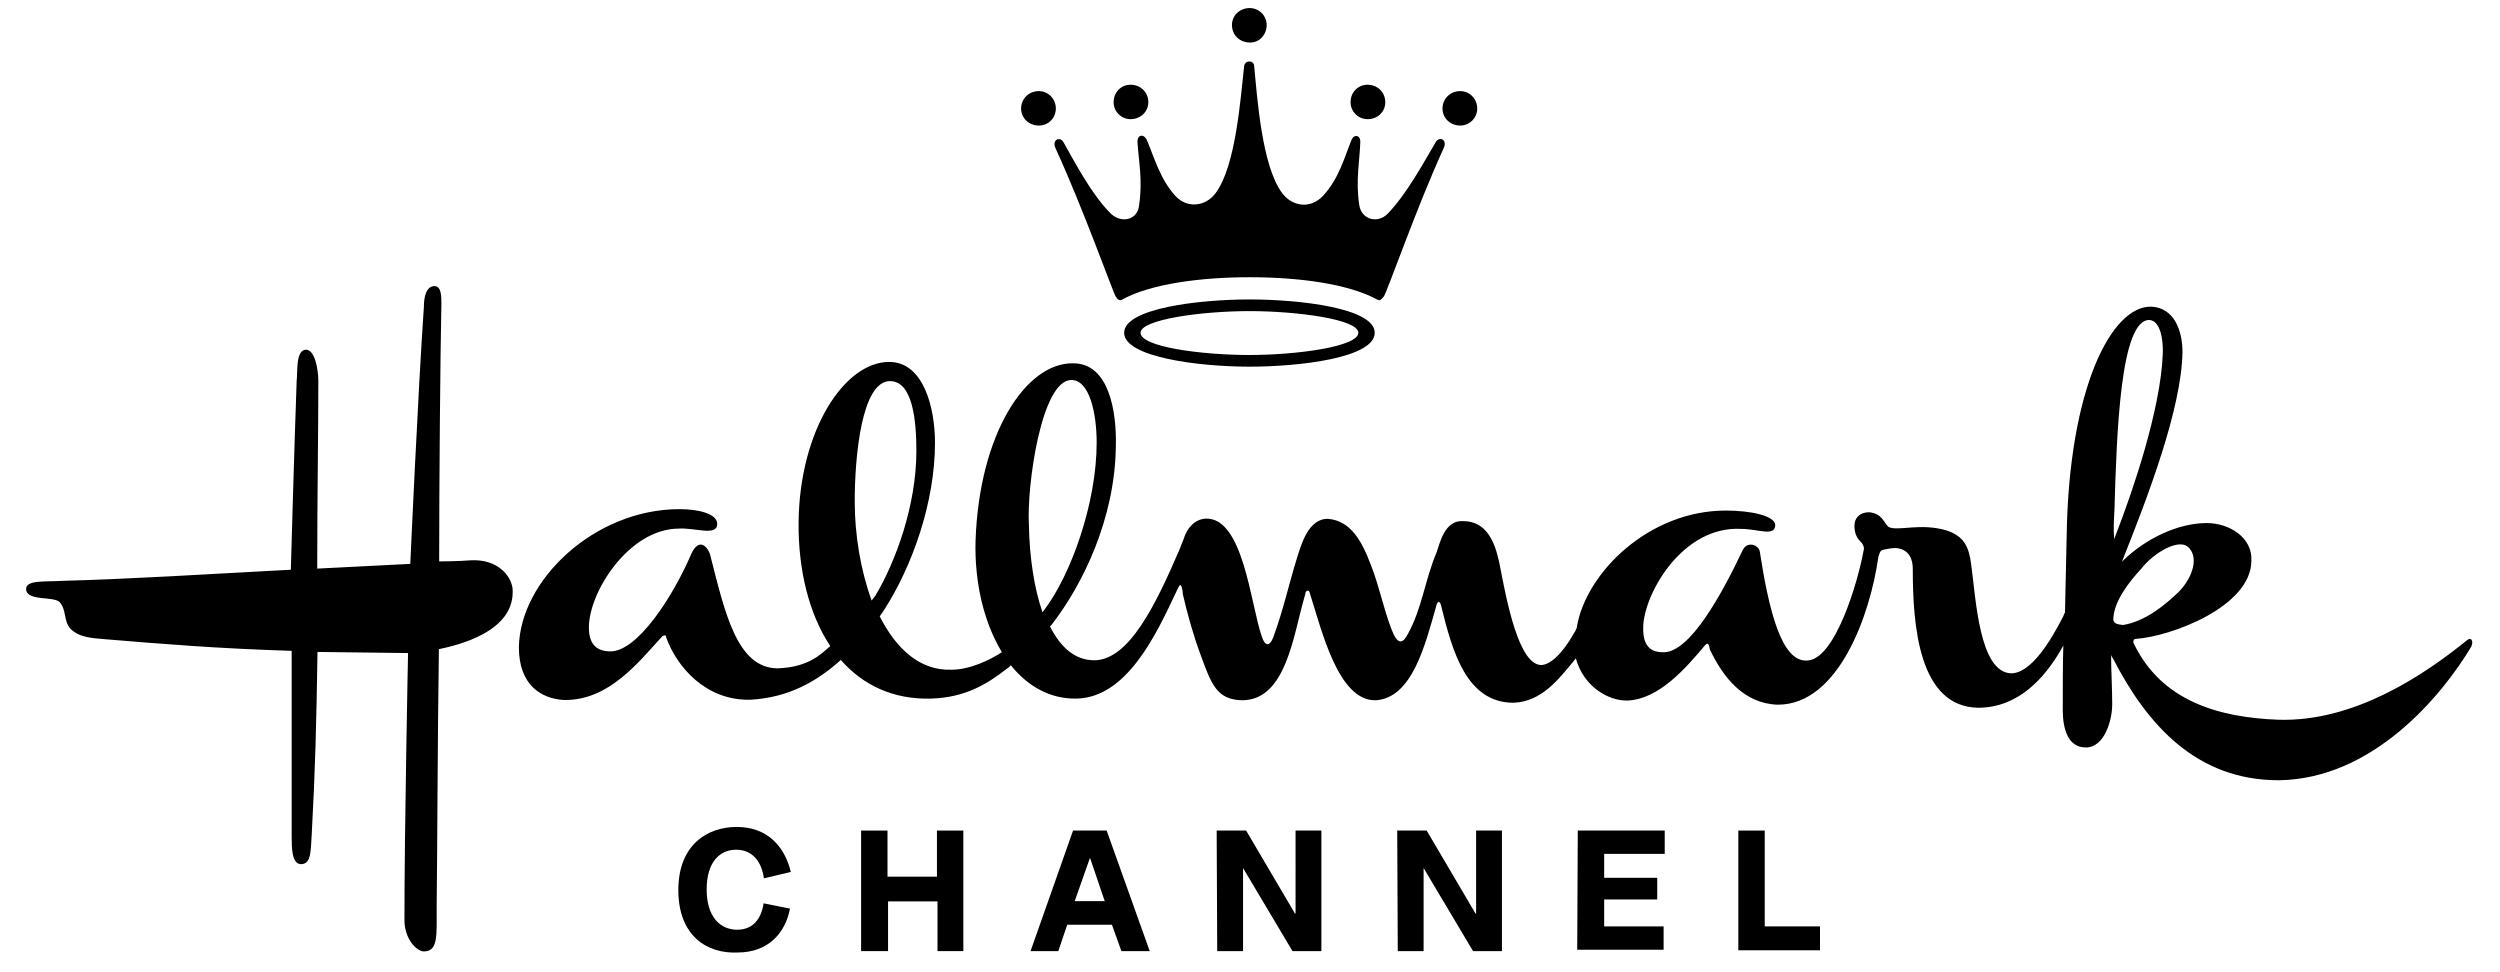
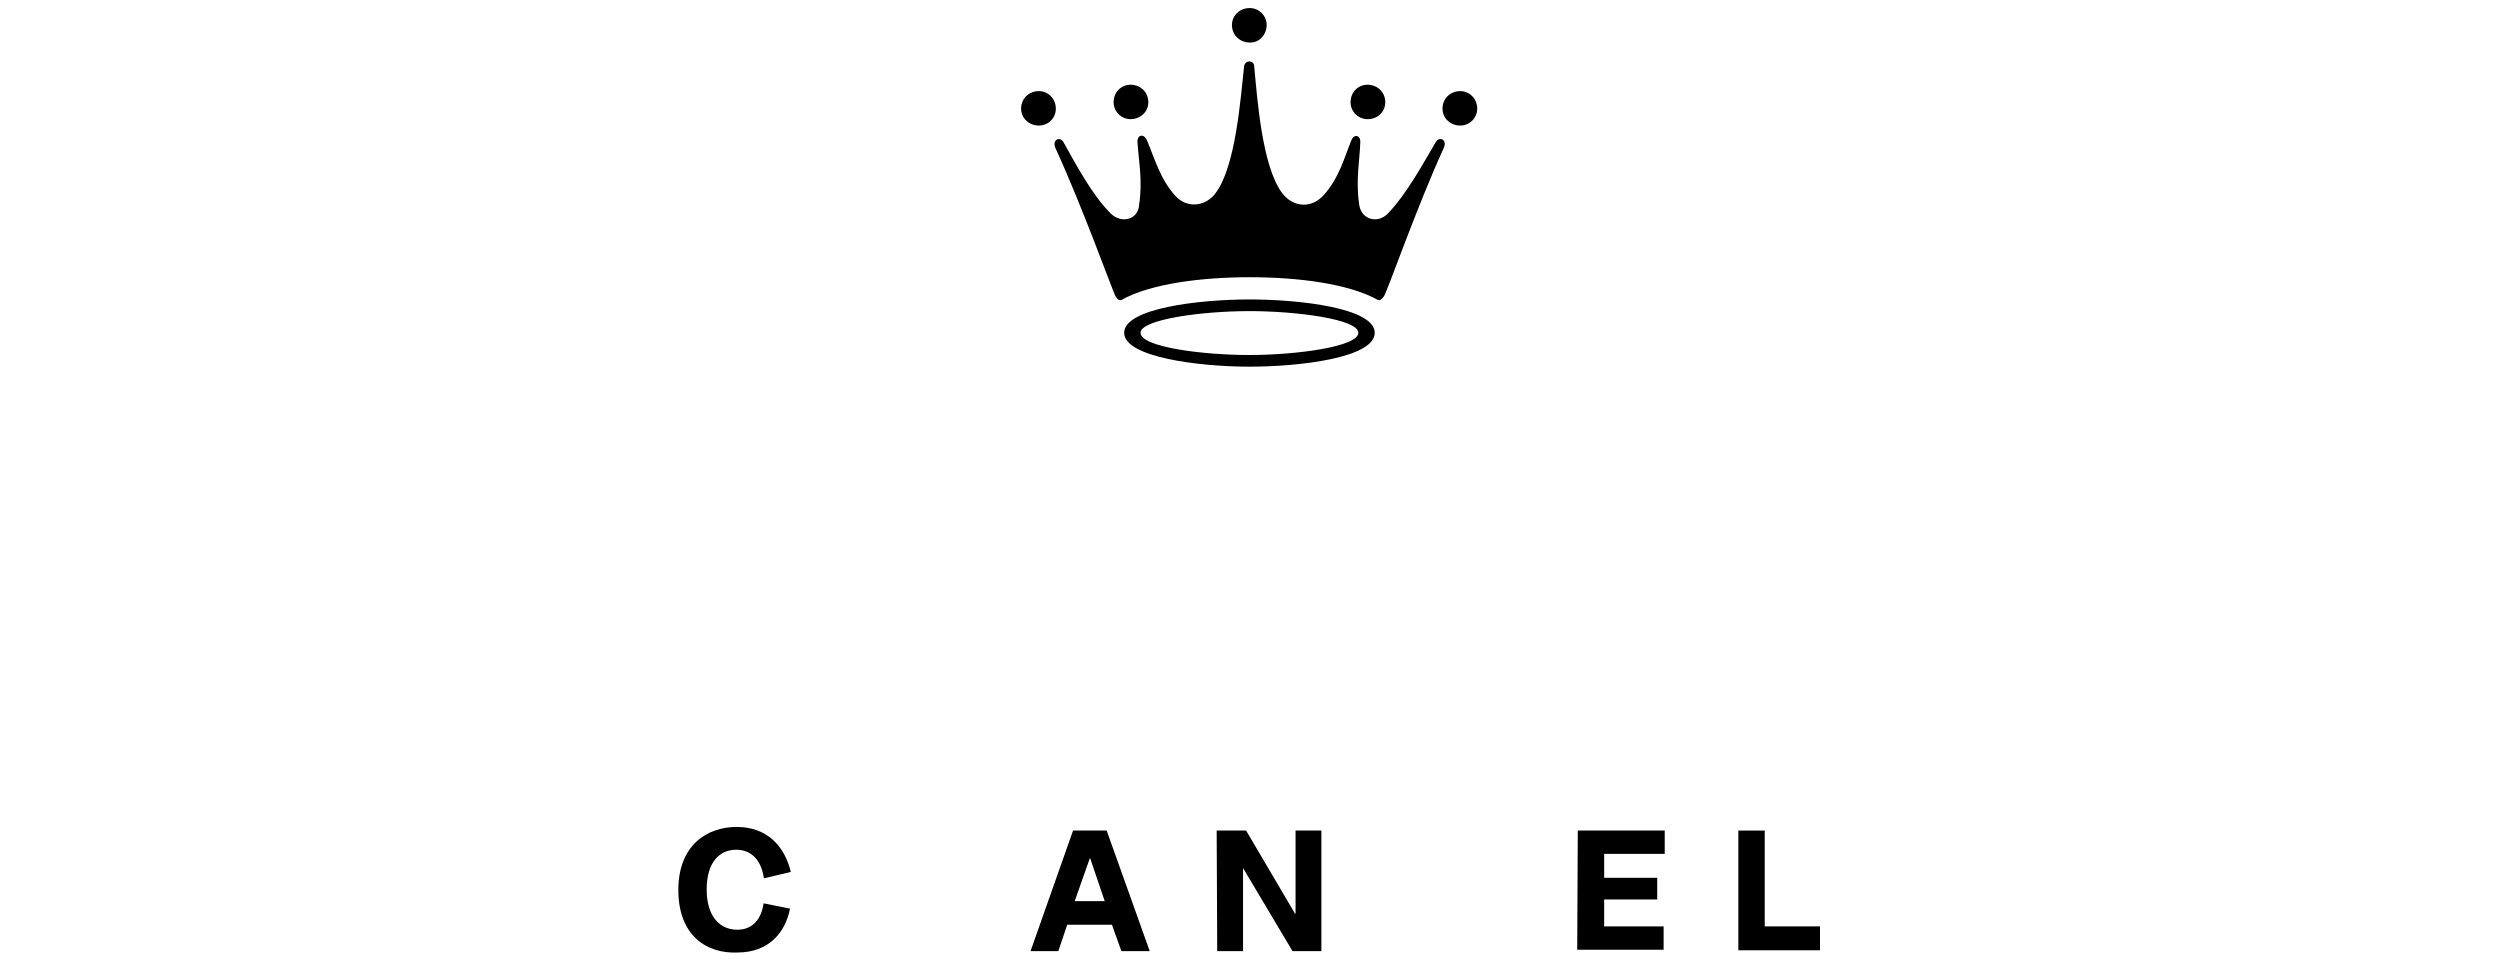
<svg xmlns="http://www.w3.org/2000/svg" version="1.1" id="Layer_1" x="0px" y="0px" viewBox="0 0 90 35" style="enable-background:new 0 0 90 35;" xml:space="preserve">
  <style type="text/css">
	.st0{fill:#000000;}
</style>
  <g>
    <g>
      <g>
-         <path class="st0" d="M15.8,23.37c0.61-0.13,2.8-0.61,2.65-2.21c-0.08-0.48-0.57-1.03-1.48-0.99c-0.49,0.04-1.16,0.04-1.16,0.04     c0-2.65,0.04-7.5,0.08-9.26c0-0.29,0-0.65-0.25-0.65c-0.3,0-0.38,0.4-0.38,0.74c-0.21,3.03-0.49,9.26-0.49,9.26l-3.35,0.17     c0-2.63,0.04-4.84,0.04-6.76c0-0.42-0.13-1.12-0.44-1.12c-0.38,0-0.3,0.78-0.34,1.12c-0.08,2.17-0.21,6.8-0.21,6.8     c-3.18,0.17-5.87,0.34-8.22,0.4c-0.61,0.04-1.31-0.04-1.31,0.29c0,0.46,1,0.25,1.21,0.48c0.25,0.29,0.13,0.65,0.38,0.95     c0.34,0.34,0.83,0.34,1.23,0.38c2.05,0.17,4.09,0.34,6.74,0.42v6.65c0,0.44,0,1.03,0.34,1.03c0.38,0,0.34-0.53,0.38-1.03     c0.13-2.38,0.17-4.02,0.21-6.61l3.26,0.04c0,0-0.13,6.25-0.13,9.62c0,0.69,0.47,1.16,0.74,1.12c0.47-0.04,0.42-0.57,0.42-1.6     C15.75,30,15.75,26.82,15.8,23.37 M88.81,23.05c-1.53,1.24-4.05,2.95-6.8,2.86c-2.1-0.08-4.21-0.65-5.21-2.78     c0-0.04,0-0.13,0.08-0.13c1.27-0.08,4.17-1.16,4.17-2.82c0.04-0.82-0.78-1.35-1.61-1.35c-1,0-2.18,0.53-3.05,1.39     c0.95-2.38,2.14-5.5,2.18-7.54c0-0.78-0.3-1.6-1.12-1.64c-1.44-0.04-2.97,2.95-3.05,8.25c-0.02,1.03-0.04,1.9-0.06,2.76     c-0.04,0.06-0.06,0.15-0.08,0.17c-0.4,0.78-1.12,2.02-1.86,2.02c-1.16-0.04-1.27-2.74-1.44-3.94c-0.08-0.61-0.25-0.99-0.87-1.2     c-0.95-0.29-1.78,0.04-2.1-0.13c-0.17-0.13-0.21-0.48-0.7-0.53c-0.34,0-0.53,0.21-0.53,0.48c0,0.23,0.06,0.42,0.21,0.57     c0,0,0.02,0.02,0.04,0.04c0.02,0.02,0.13,0.17,0.08,0.29c-0.21,1.16-1.04,3.96-2.05,3.96c-0.91,0.04-1.36-1.81-1.69-3.94     c-0.04-0.21-0.44-0.38-0.61-0.04c-0.74,1.56-1.91,3.73-2.88,3.68c-0.53,0-0.74-0.34-0.7-0.99c0.08-1.2,1.44-3.56,3.52-3.45     c0.61,0,1.21,0.29,1.23-0.13c0-0.34-0.87-0.53-1.78-0.53c-2.77,0-5.02,2.23-5.36,4.17c0,0.02,0,0.06-0.02,0.08     c-0.02,0.04-0.04,0.11-0.08,0.15c-0.25,0.46-0.72,1.12-1.16,1.16c-0.83,0.04-1.27-2.3-1.53-3.66c-0.17-0.82-0.49-1.52-1.31-1.52     c-0.66-0.04-0.83,0.78-0.95,1.12c-0.42,0.99-0.53,2.04-1.04,2.95c-0.17,0.34-0.34,0.34-0.49,0.04c-0.3-0.61-0.53-1.77-0.83-2.51     c-0.34-0.91-0.74-1.6-1.53-1.68c-0.74-0.04-1,0.99-1.12,1.35c-0.3,0.95-0.49,1.87-0.87,2.91c-0.13,0.34-0.3,0.34-0.42-0.04     c-0.4-1.16-0.66-4.27-2.01-4.23c-0.4,0.02-0.68,0.34-0.8,0.74c-0.06,0.15-0.13,0.32-0.15,0.38c-0.83,1.92-1.8,3.98-3.07,3.98     c-0.68,0-1.21-0.46-1.59-1.22c0.02-0.02,0.04-0.04,0.06-0.06c1.14-1.47,2.27-3.83,2.31-6.38c0.04-1.31-0.25-3.03-1.53-3.03     c-1.69-0.04-3.39,2.51-3.52,6.4c-0.04,1.49,0.3,2.93,0.95,4c-0.42,0.27-1.14,0.63-1.82,0.63c-1.14,0.04-1.99-0.76-2.58-1.92     c0.06-0.08,0.13-0.19,0.17-0.25c1-1.56,1.82-3.85,1.82-6c0-1.24-0.4-2.91-1.65-2.91c-1.61,0-3.22,2.46-3.26,5.75     c-0.02,1.75,0.38,3.33,1.14,4.48c-0.3,0.25-0.74,0.76-1.89,0.8c-1.48,0-1.91-2.04-2.44-4.11c-0.08-0.25-0.38-0.61-0.66-0.04     c-0.7,1.64-1.97,3.54-2.92,3.54c-0.53,0-0.78-0.29-0.78-0.86c0-1.28,1.44-3.54,3.22-3.56c0.61-0.04,1.4,0.29,1.4-0.17     c0-0.36-0.66-0.53-1.36-0.53c-3.05,0-5.74,2.55-5.78,4.97c0,1.39,0.83,1.85,1.61,1.9c1.65,0.04,2.75-1.43,3.56-2.3     c0.08-0.04,0.13-0.04,0.13,0.04c0.38,1.07,1.44,2.3,3.05,2.25c1.36-0.08,2.37-0.65,3.24-1.43c0.8,0.91,1.89,1.43,3.26,1.39     c1.21-0.04,1.99-0.51,2.71-1.07c0.04-0.02,0.11-0.08,0.15-0.13c0.61,0.76,1.42,1.22,2.37,1.2c1.8-0.04,2.86-2.3,3.56-3.79     c0.04-0.08,0.08-0.17,0.11-0.23c0.06-0.11,0.08-0.06,0.11,0c0.02,0.08,0.04,0.15,0.04,0.25c0.15,0.67,0.38,1.49,0.64,2.19     c0.38,1.03,0.57,1.64,1.53,1.64c1.55-0.04,1.8-2.3,2.22-3.75c0.02-0.04,0.02-0.11,0.04-0.15c0.04-0.06,0.11-0.06,0.13,0     c0.02,0.04,0.02,0.08,0.04,0.13c0.4,1.24,1,3.81,2.35,3.77c1.31-0.08,1.78-2,2.18-3.41c0.04-0.17,0.13-0.17,0.17,0     c0.4,1.64,0.91,3.5,2.61,3.5c1.02-0.04,1.63-0.86,2.18-1.52c0.02-0.02,0.04-0.06,0.06-0.08c0.28,1.03,1.19,1.54,1.86,1.52     c1.12-0.04,2.1-1.16,2.8-2c0.13-0.13,0.13,0.04,0.17,0.17c0.47,0.99,1.21,1.94,2.44,1.98c2.2,0,3.33-3.26,3.62-5.31     c0-0.02,0.02-0.08,0.02-0.06c0,0.02,0.02-0.15,0.11-0.19c0.02,0,0.04-0.02,0.06-0.02c0.13-0.02,0.25-0.06,0.44-0.06     c0.49,0.04,0.61,0.42,0.61,0.74c0,2.04,0.21,4.97,2.35,5.01c1.44,0,2.39-1.05,3.01-2.13c0-0.02,0.04-0.06,0.06-0.11     c-0.02,0.69-0.02,1.45-0.02,2.32c0,0.65,0.17,1.35,0.83,1.35c0.66,0,0.95-0.95,0.95-1.56c0-0.57-0.04-1.22-0.04-1.77     c0.02,0.04,0.04,0.11,0.06,0.11c1.23,2.4,3.01,4.4,5.97,4.4c3.39-0.04,5.87-3.03,6.93-4.8C89.06,23.09,88.97,22.91,88.81,23.05      M31.38,21.62c-0.4-1.09-0.61-2.38-0.61-3.56c0-1.64,0.25-4.34,1.27-4.34c0.83,0,0.95,1.47,0.95,2.51c0,1.98-0.76,4.02-1.48,5.22     C31.47,21.49,31.43,21.56,31.38,21.62 M37.53,22.04c-0.3-0.86-0.47-1.98-0.49-3.16c-0.08-1.35,0.44-5.2,1.53-5.2     c0.66,0,0.91,1.22,0.91,2.25c0,2.19-0.93,4.78-1.91,6.06C37.55,22,37.55,22.02,37.53,22.04 M76.12,18.36     c0.08-2.74,0.21-6.89,1.27-6.84c0.38,0.04,0.49,0.69,0.47,1.22c-0.08,2.04-1.1,4.99-1.69,6.51c0,0.02-0.04,0.08-0.06,0.17     C76.08,19.05,76.1,18.72,76.12,18.36 M76.08,22.29v-0.04c0.04-0.61,0.53-1.26,1-1.77c0.44-0.57,1.4-1.16,1.74-0.74     c0.36,0.42,0.04,1.16-0.42,1.6c-0.44,0.42-1.16,1.03-1.97,1.16C76.22,22.48,76.08,22.44,76.08,22.29" />
-       </g>
+         </g>
      <g>
        <path class="st0" d="M45.6,0.9c0-0.34-0.28-0.61-0.61-0.61c-0.36,0-0.64,0.27-0.64,0.61c0,0.36,0.28,0.63,0.64,0.63     C45.32,1.55,45.6,1.26,45.6,0.9 M49.87,3.68c0-0.36-0.28-0.63-0.64-0.63c-0.34,0-0.61,0.27-0.61,0.63c0,0.34,0.28,0.61,0.61,0.61     C49.6,4.29,49.87,4.02,49.87,3.68 M41.34,3.68c0-0.36-0.28-0.63-0.64-0.63c-0.34,0-0.61,0.27-0.61,0.63     c0,0.34,0.28,0.61,0.61,0.61C41.06,4.29,41.34,4.02,41.34,3.68 M53.18,3.91c0-0.36-0.28-0.63-0.61-0.63     c-0.36,0-0.64,0.27-0.64,0.63c0,0.34,0.28,0.61,0.64,0.61C52.9,4.52,53.18,4.25,53.18,3.91 M38.01,3.91     c0-0.36-0.28-0.63-0.61-0.63c-0.36,0-0.64,0.27-0.64,0.63c0,0.34,0.28,0.61,0.64,0.61C37.74,4.52,38.01,4.25,38.01,3.91      M51.97,5.34c0.15-0.32-0.15-0.44-0.28-0.23c-0.44,0.74-1.04,1.87-1.74,2.59c-0.36,0.36-0.95,0.21-1.02-0.34     c-0.13-0.88,0.02-1.58,0.04-2.23c0.02-0.27-0.23-0.32-0.32-0.08c-0.25,0.61-0.44,1.37-1.02,2c-0.49,0.51-1.14,0.36-1.48-0.11     c-0.72-0.97-0.89-3.41-1-4.57c-0.02-0.21-0.32-0.21-0.36,0c-0.13,1.16-0.3,3.6-1.02,4.57c-0.32,0.46-1,0.61-1.46,0.11     c-0.55-0.61-0.76-1.39-1.02-2c-0.11-0.25-0.36-0.21-0.34,0.08c0.04,0.65,0.19,1.37,0.06,2.23C40.98,7.91,40.39,8.06,40,7.7     c-0.7-0.69-1.29-1.83-1.72-2.59c-0.13-0.21-0.42-0.08-0.28,0.23c0.95,2.06,2.08,5.2,2.16,5.33c0.08,0.13,0.15,0.15,0.21,0.13     c1.04-0.59,2.9-0.82,4.62-0.82c1.74,0,3.56,0.23,4.62,0.82c0.06,0.02,0.11,0,0.21-0.13C49.92,10.55,51.02,7.41,51.97,5.34      M44.98,10.78c-1.82,0-4.51,0.32-4.51,1.2s2.69,1.22,4.51,1.22c1.82,0,4.51-0.32,4.51-1.22C49.49,11.09,46.8,10.78,44.98,10.78      M44.98,12.78c-1.72,0-3.92-0.29-3.92-0.8c0-0.48,2.2-0.78,3.92-0.78c1.69,0,3.92,0.29,3.92,0.78     C48.9,12.48,46.68,12.78,44.98,12.78" />
      </g>
    </g>
    <g>
      <g>
        <path class="st0" d="M24.42,32.04c0-1.62,1.04-2.27,2.1-2.27c1.08,0,1.72,0.67,1.95,1.62l-0.97,0.23c-0.08-0.59-0.4-1.03-1-1.03     c-0.57,0-1.06,0.42-1.06,1.43c0,0.99,0.49,1.45,1.1,1.45c0.57,0,0.87-0.4,0.95-0.95l0.95,0.19c-0.17,0.88-0.78,1.58-1.89,1.58     C25.45,34.34,24.42,33.69,24.42,32.04z" />
-         <path class="st0" d="M31,29.9h0.95v1.66h1.78V29.9h0.95v4.34h-0.93v-1.79h-1.78v1.79H31V29.9z" />
        <path class="st0" d="M38.63,29.9h1.21l1.55,4.34h-1.02l-0.34-0.95h-1.61l-0.32,0.95h-1L38.63,29.9z M39.77,32.44l-0.53-1.56l0,0     l-0.55,1.56H39.77z" />
        <path class="st0" d="M43.8,29.9h1.06l1.76,2.99h0.02v-0.57V29.9h0.93v4.34h-1.04l-1.78-2.99l0,0v0.55v2.44h-0.93L43.8,29.9     L43.8,29.9z" />
-         <path class="st0" d="M50.3,29.9h1.06l1.76,2.99h0.02v-0.57V29.9h0.93v4.34h-1.04l-1.78-2.99l0,0v0.55v2.44h-0.93L50.3,29.9     L50.3,29.9z" />
        <path class="st0" d="M56.8,29.9h3.13v0.84h-2.18v0.86h1.91v0.78h-1.91v0.97h2.14v0.84h-3.11L56.8,29.9L56.8,29.9z" />
        <path class="st0" d="M62.58,29.9h0.95v3.45h1.99v0.86h-2.94V29.9z" />
      </g>
    </g>
  </g>
</svg>